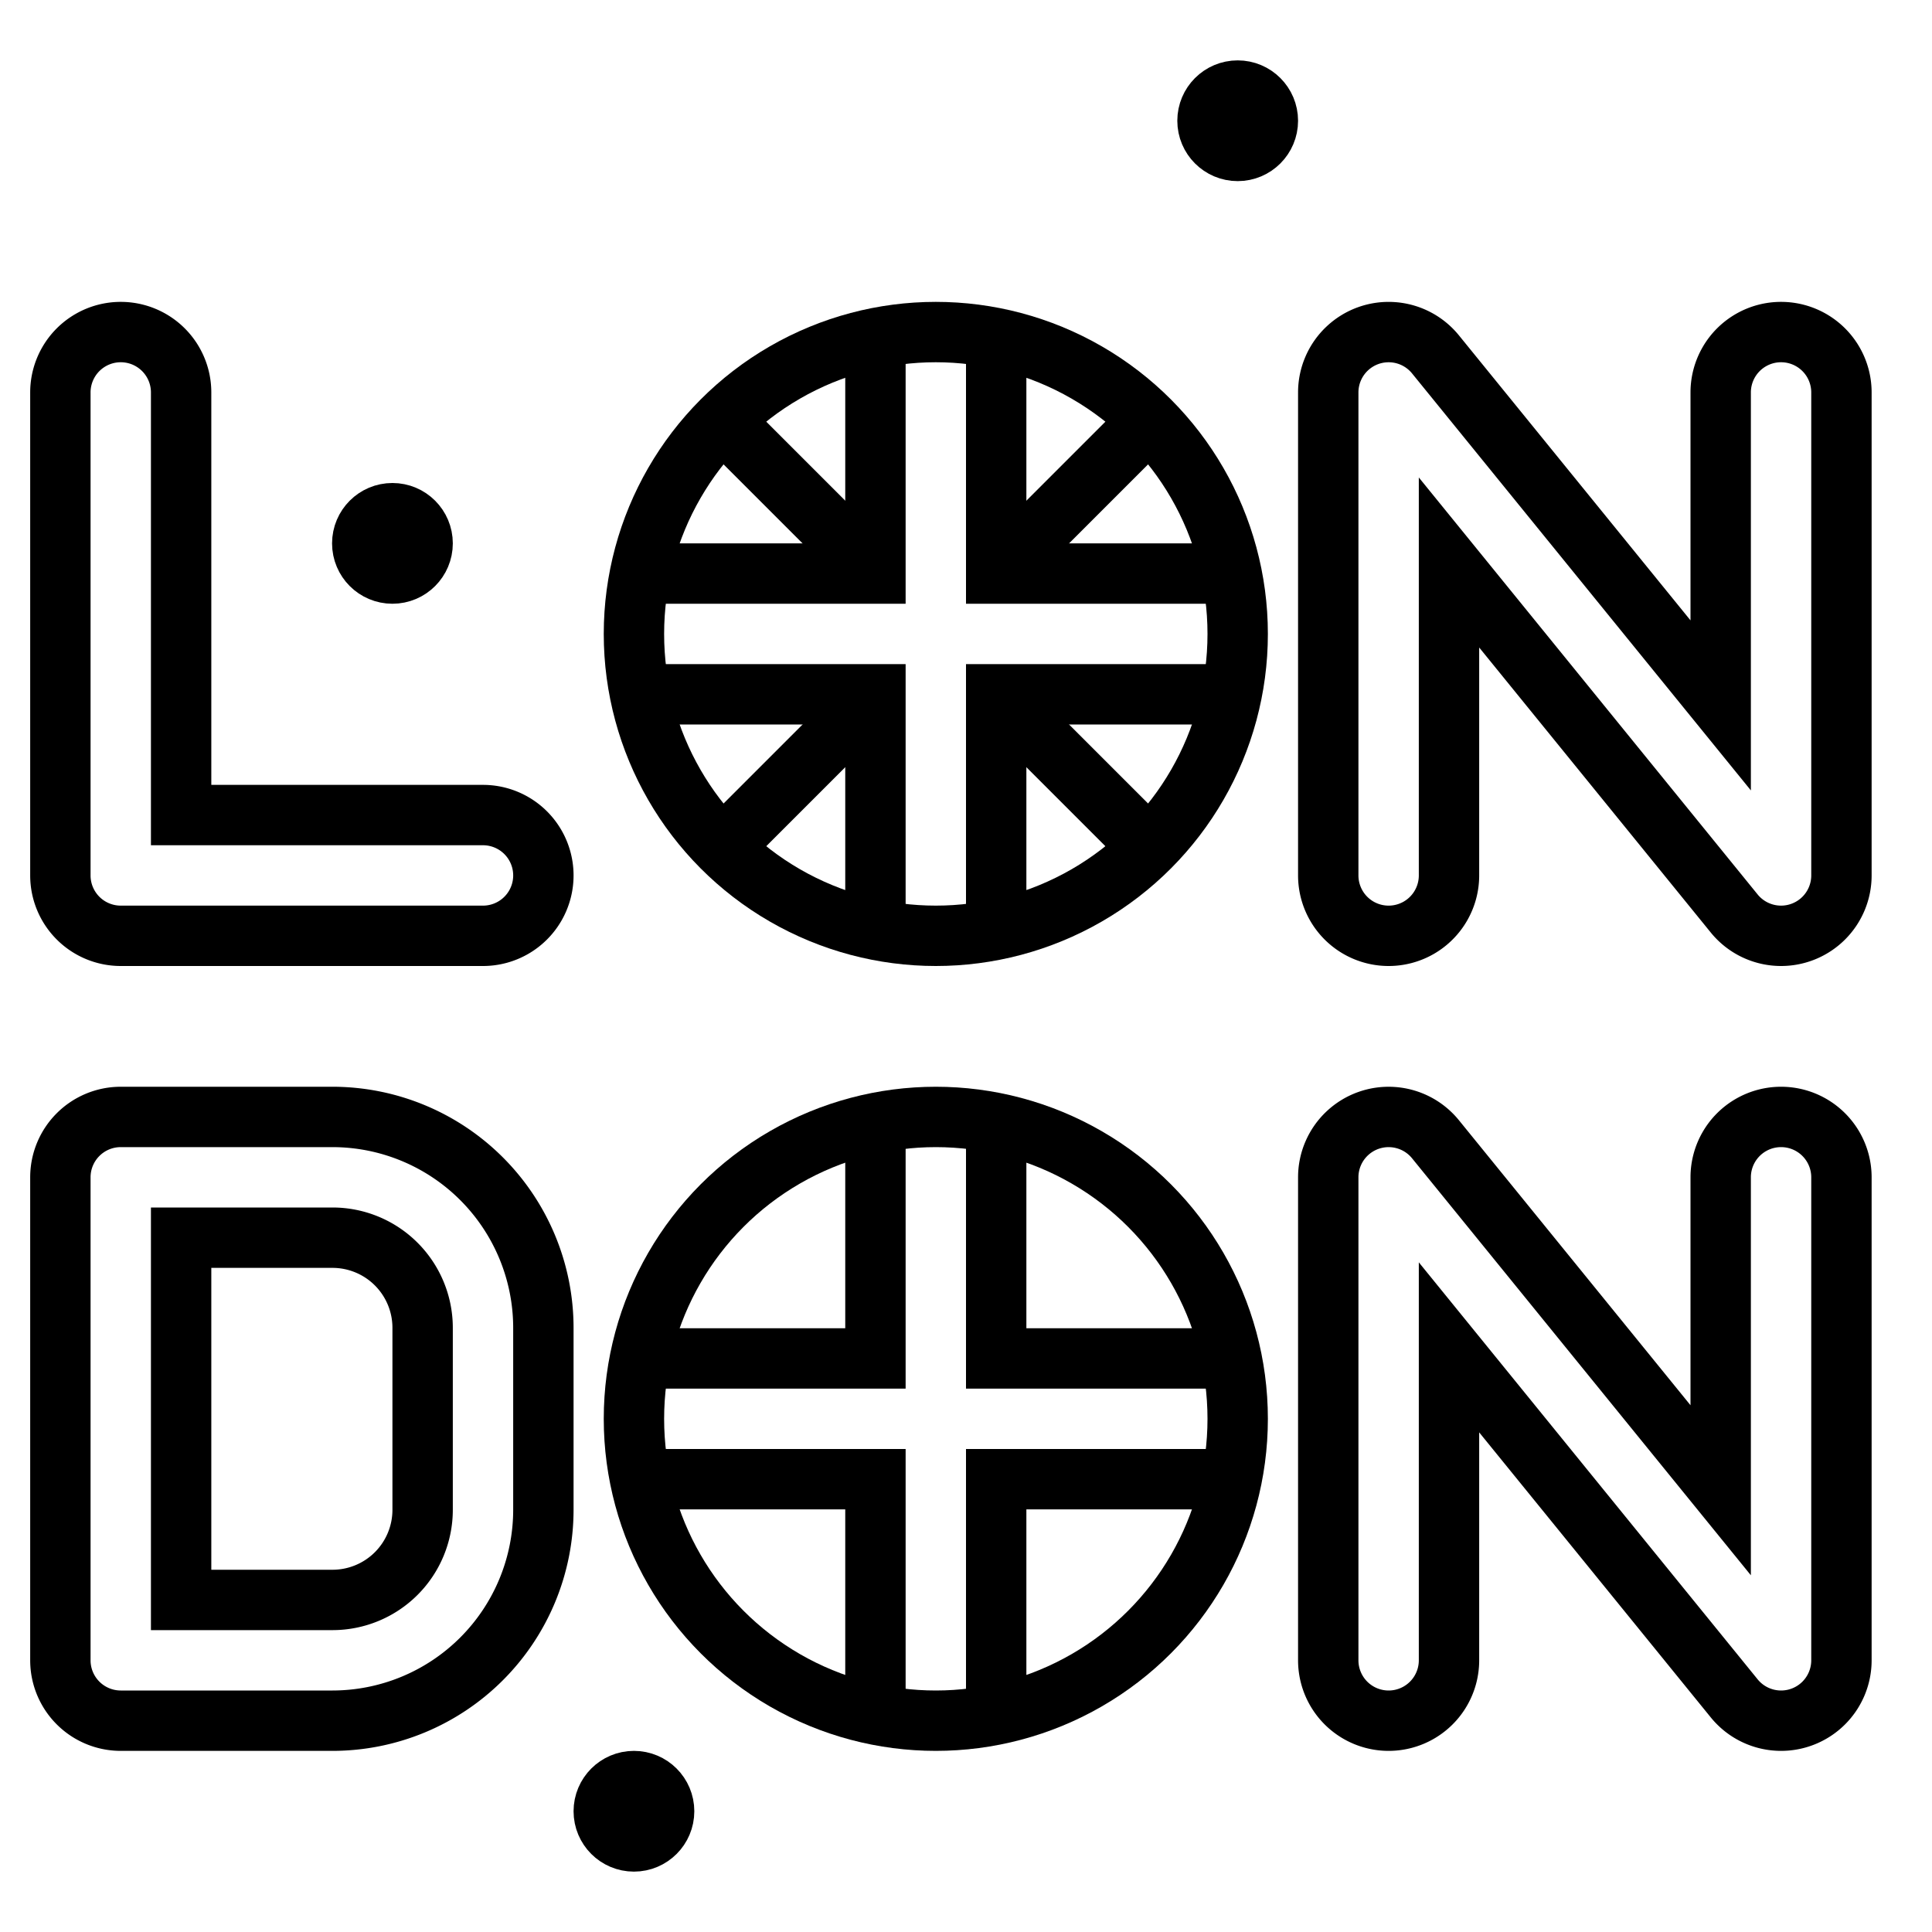
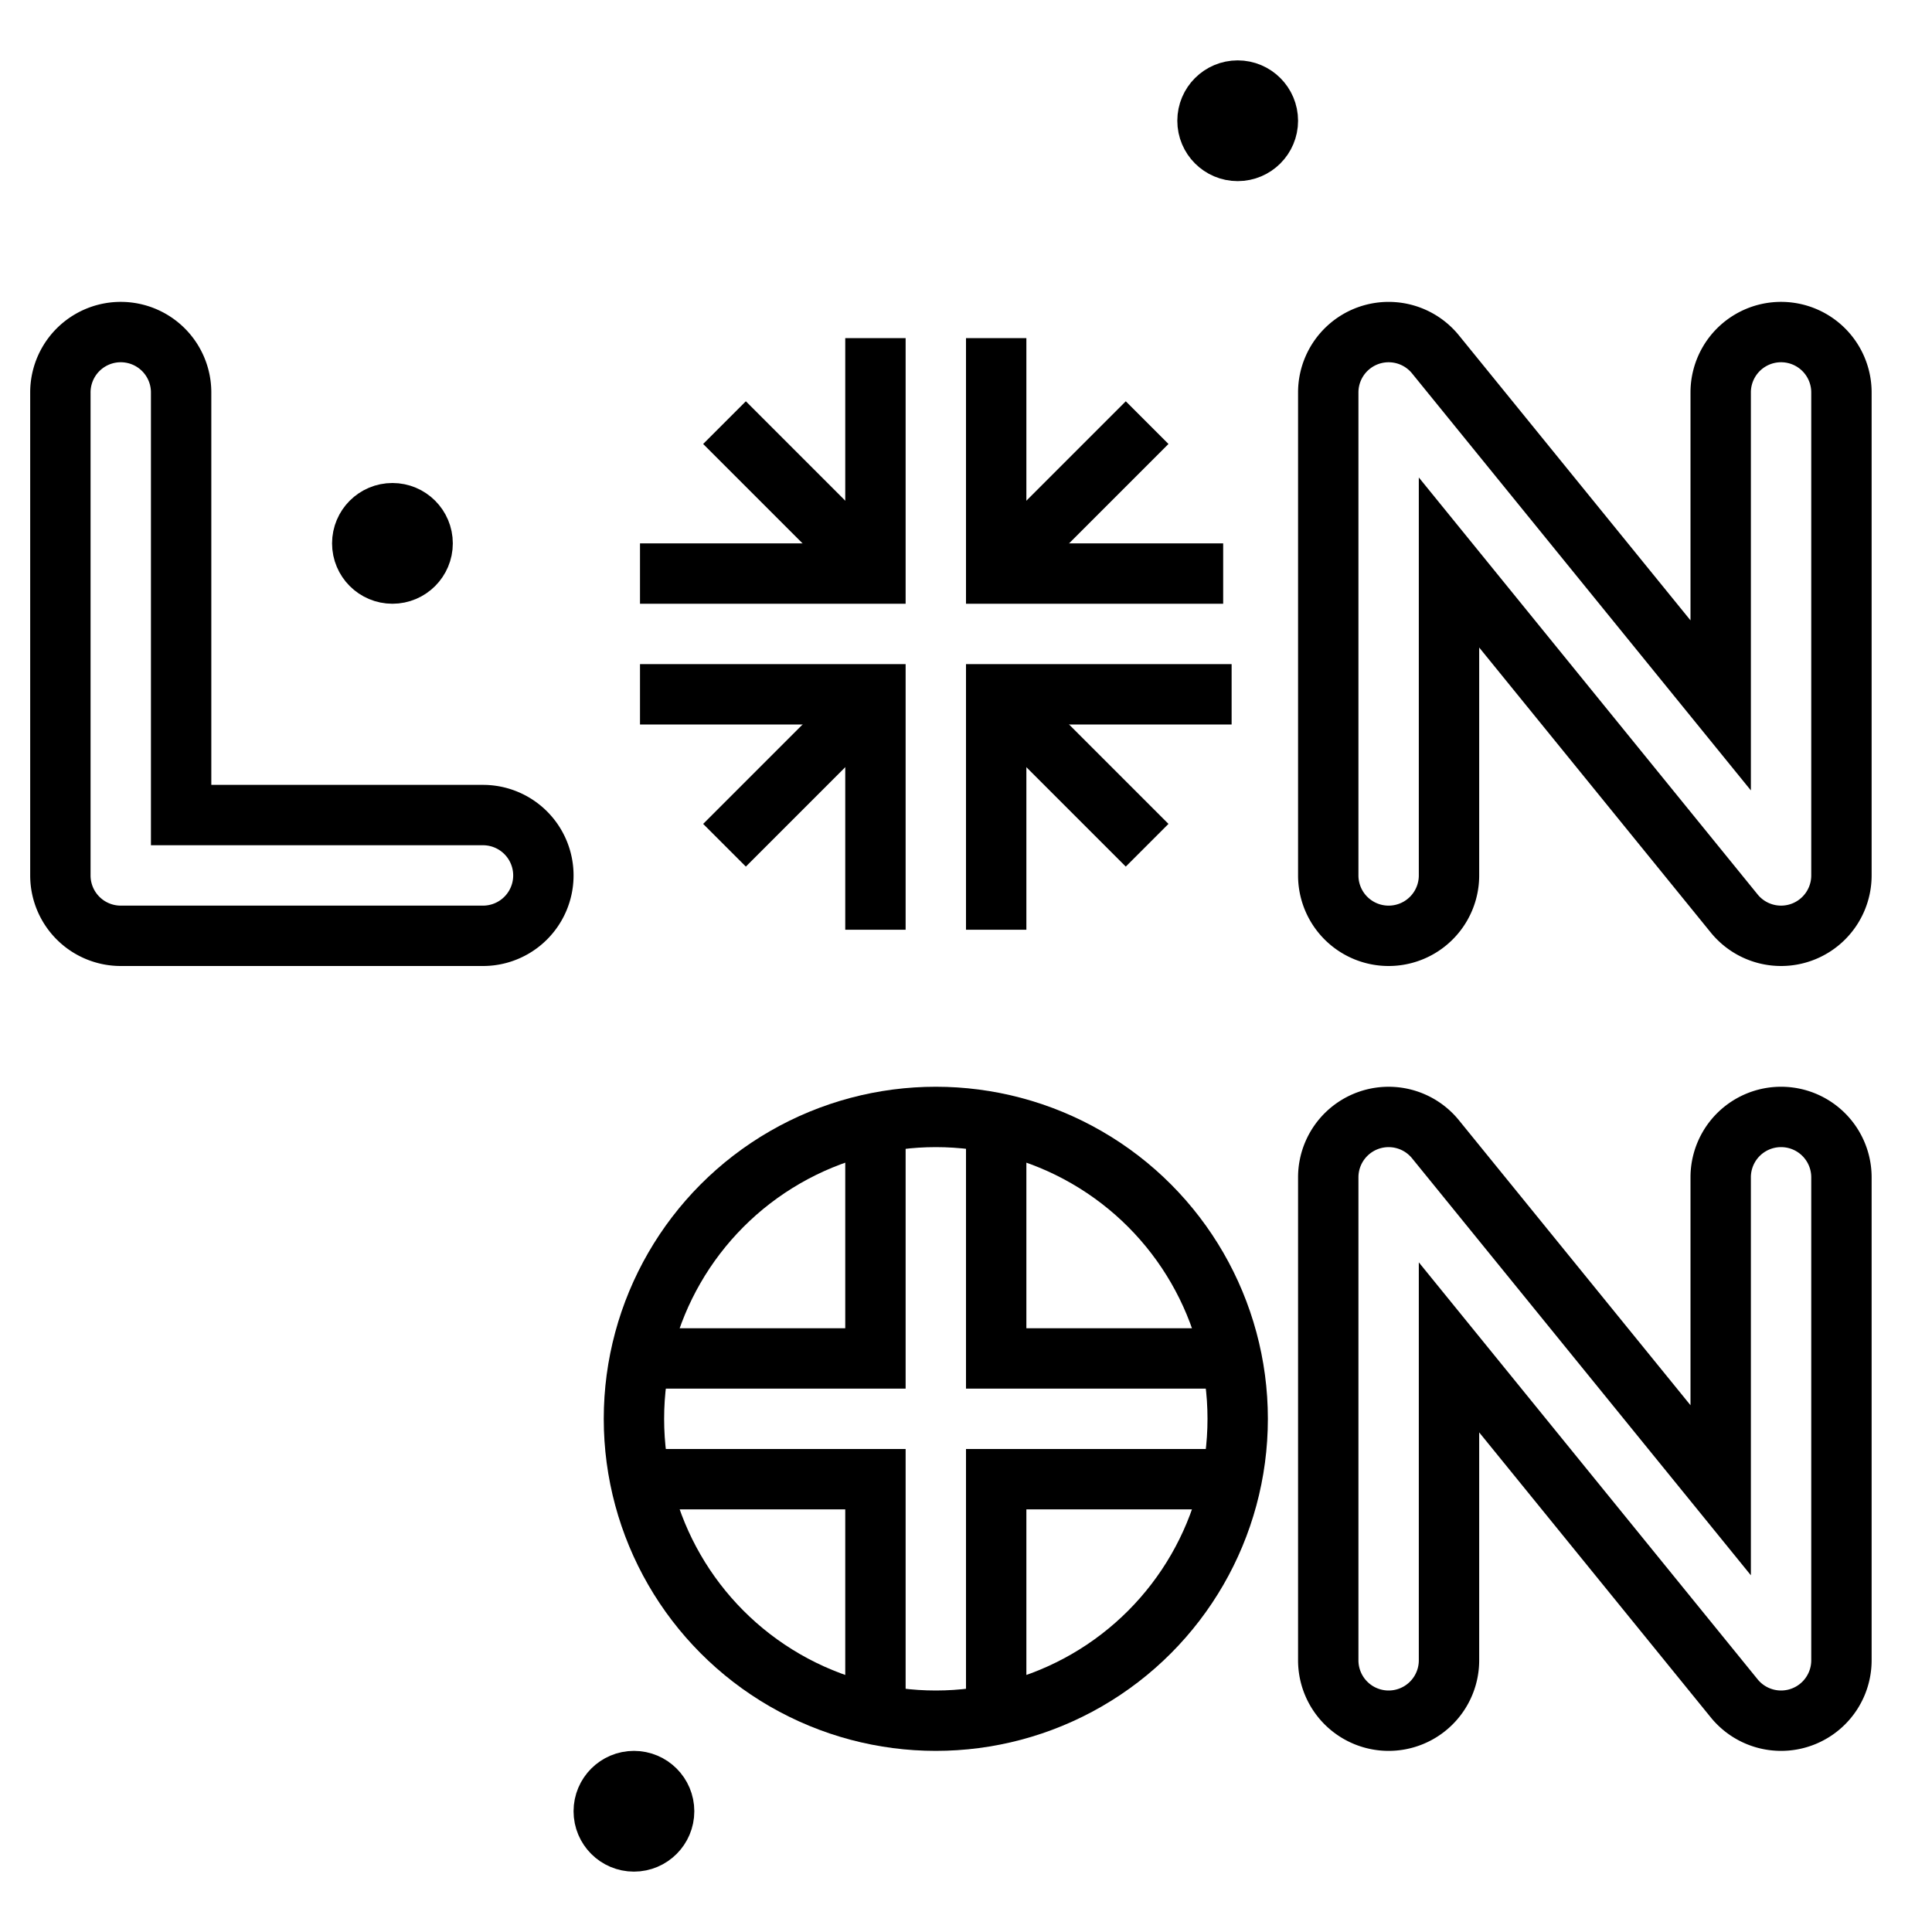
<svg xmlns="http://www.w3.org/2000/svg" width="25px" height="25px" fill="none" stroke="#000000" stroke-width="2px" viewBox="0 0 64 64">
  <circle cx="41" cy="4" r="1" />
  <circle cx="21" cy="60" r="1" />
  <circle cx="13" cy="18" r="1" />
  <path d="M16,31H4a2,2,0,0,1-2-2V13a2,2,0,0,1,4,0V27H16a2,2,0,0,1,0,4Z" />
  <path d="M59,31a2,2,0,0,1-1.552-.739L48,18.633V29a2,2,0,0,1-4,0V13a2,2,0,0,1,3.552-1.261L57,23.367V13a2,2,0,0,1,4,0V29a2,2,0,0,1-2,2Z" />
  <path d="M59,57a2,2,0,0,1-1.552-.739L48,44.633V55a2,2,0,0,1-4,0V39a2,2,0,0,1,3.552-1.261L57,49.367V39a2,2,0,0,1,4,0V55a2,2,0,0,1-2,2Z" />
-   <path d="M11.017,57H4a2,2,0,0,1-2-2V39a2,2,0,0,1,2-2h7.017A6.991,6.991,0,0,1,18,43.983v6.034A6.991,6.991,0,0,1,11.017,57ZM6,53h5.017A2.986,2.986,0,0,0,14,50.017V43.983A2.986,2.986,0,0,0,11.017,41H6Z" />
  <circle cx="31" cy="47" r="10" />
  <polyline points="33 56.799 33 49 40.799 49" />
  <polyline points="21.201 49 29 49 29 56.799" />
  <polyline points="29 37.201 29 45 21.201 45" />
  <polyline points="40.519 45 33 45 33 37.201" />
-   <circle cx="31" cy="21" r="10" />
  <polyline points="33 30.799 33 23 40.799 23" />
  <polyline points="21.201 23 29 23 29 30.799" />
  <polyline points="29 11.201 29 19 21.201 19" />
  <polyline points="40.519 19 33 19 33 11.201" />
  <line x1="28.303" y1="23.697" x2="24" y2="28" />
  <line x1="38" y1="14" x2="33.4" y2="18.6" />
  <line x1="33.611" y1="23.611" x2="38" y2="28" />
  <line x1="24" y1="14" x2="28.41" y2="18.41" />
</svg>